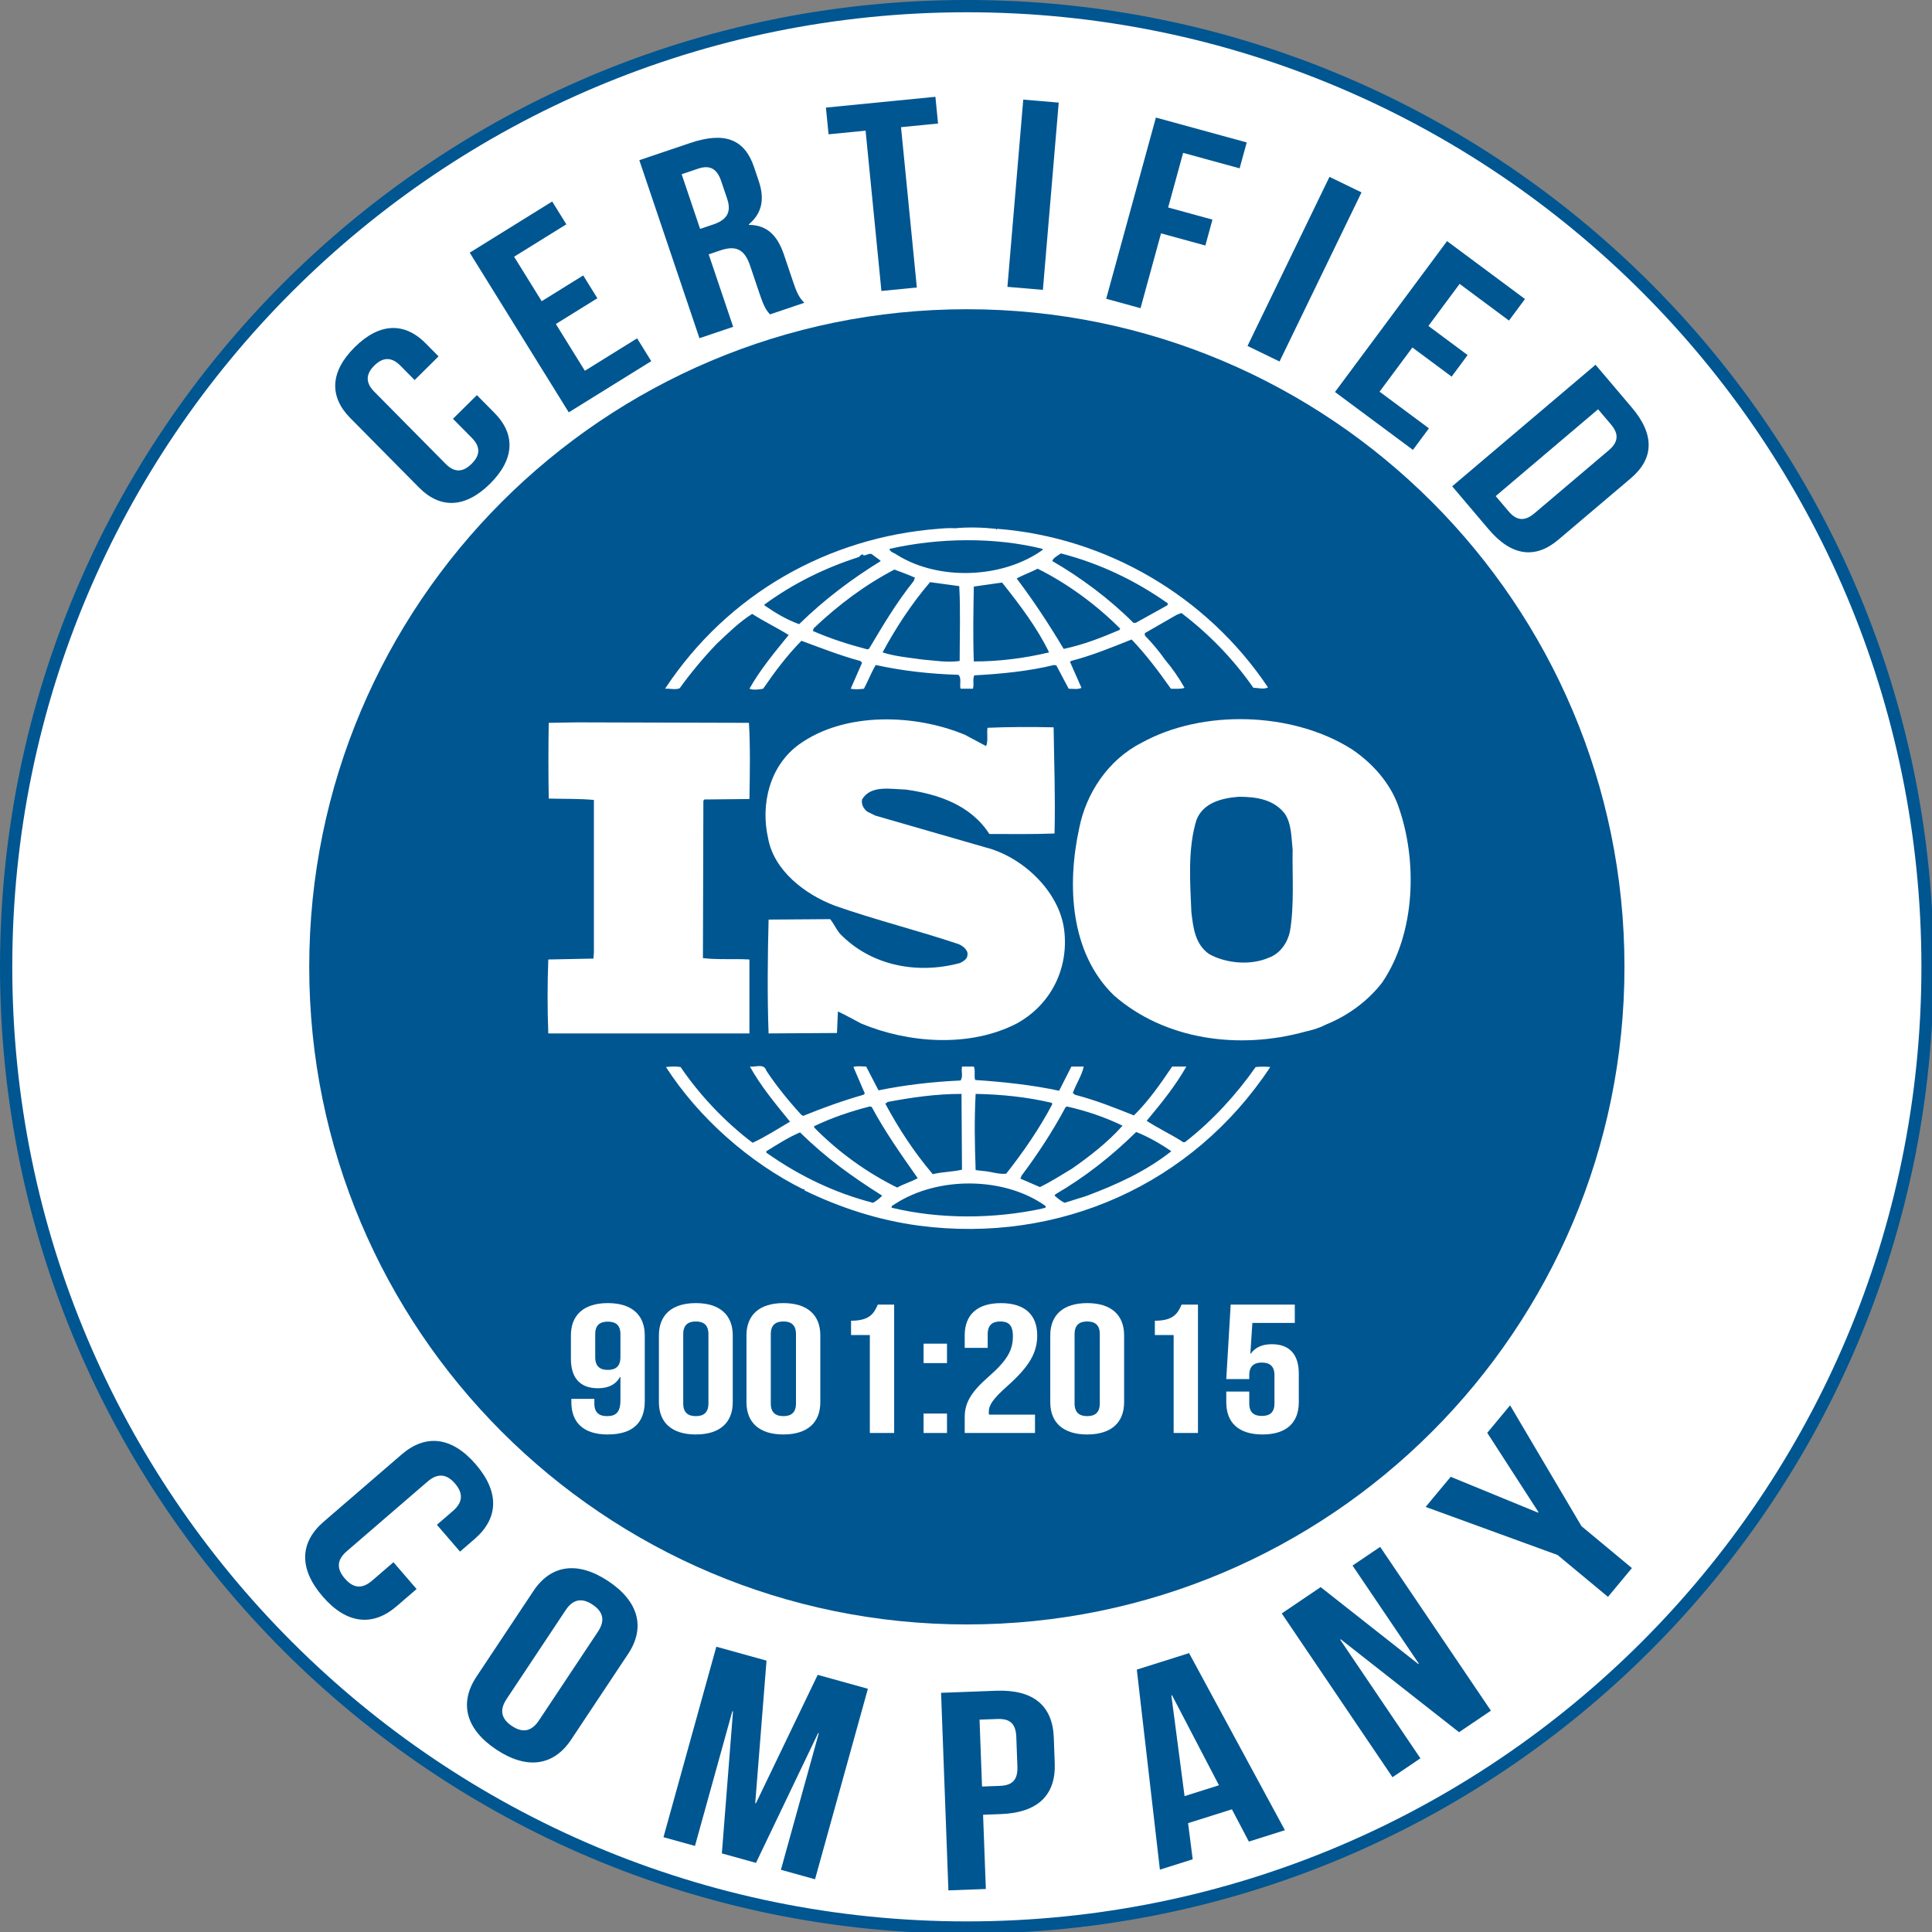
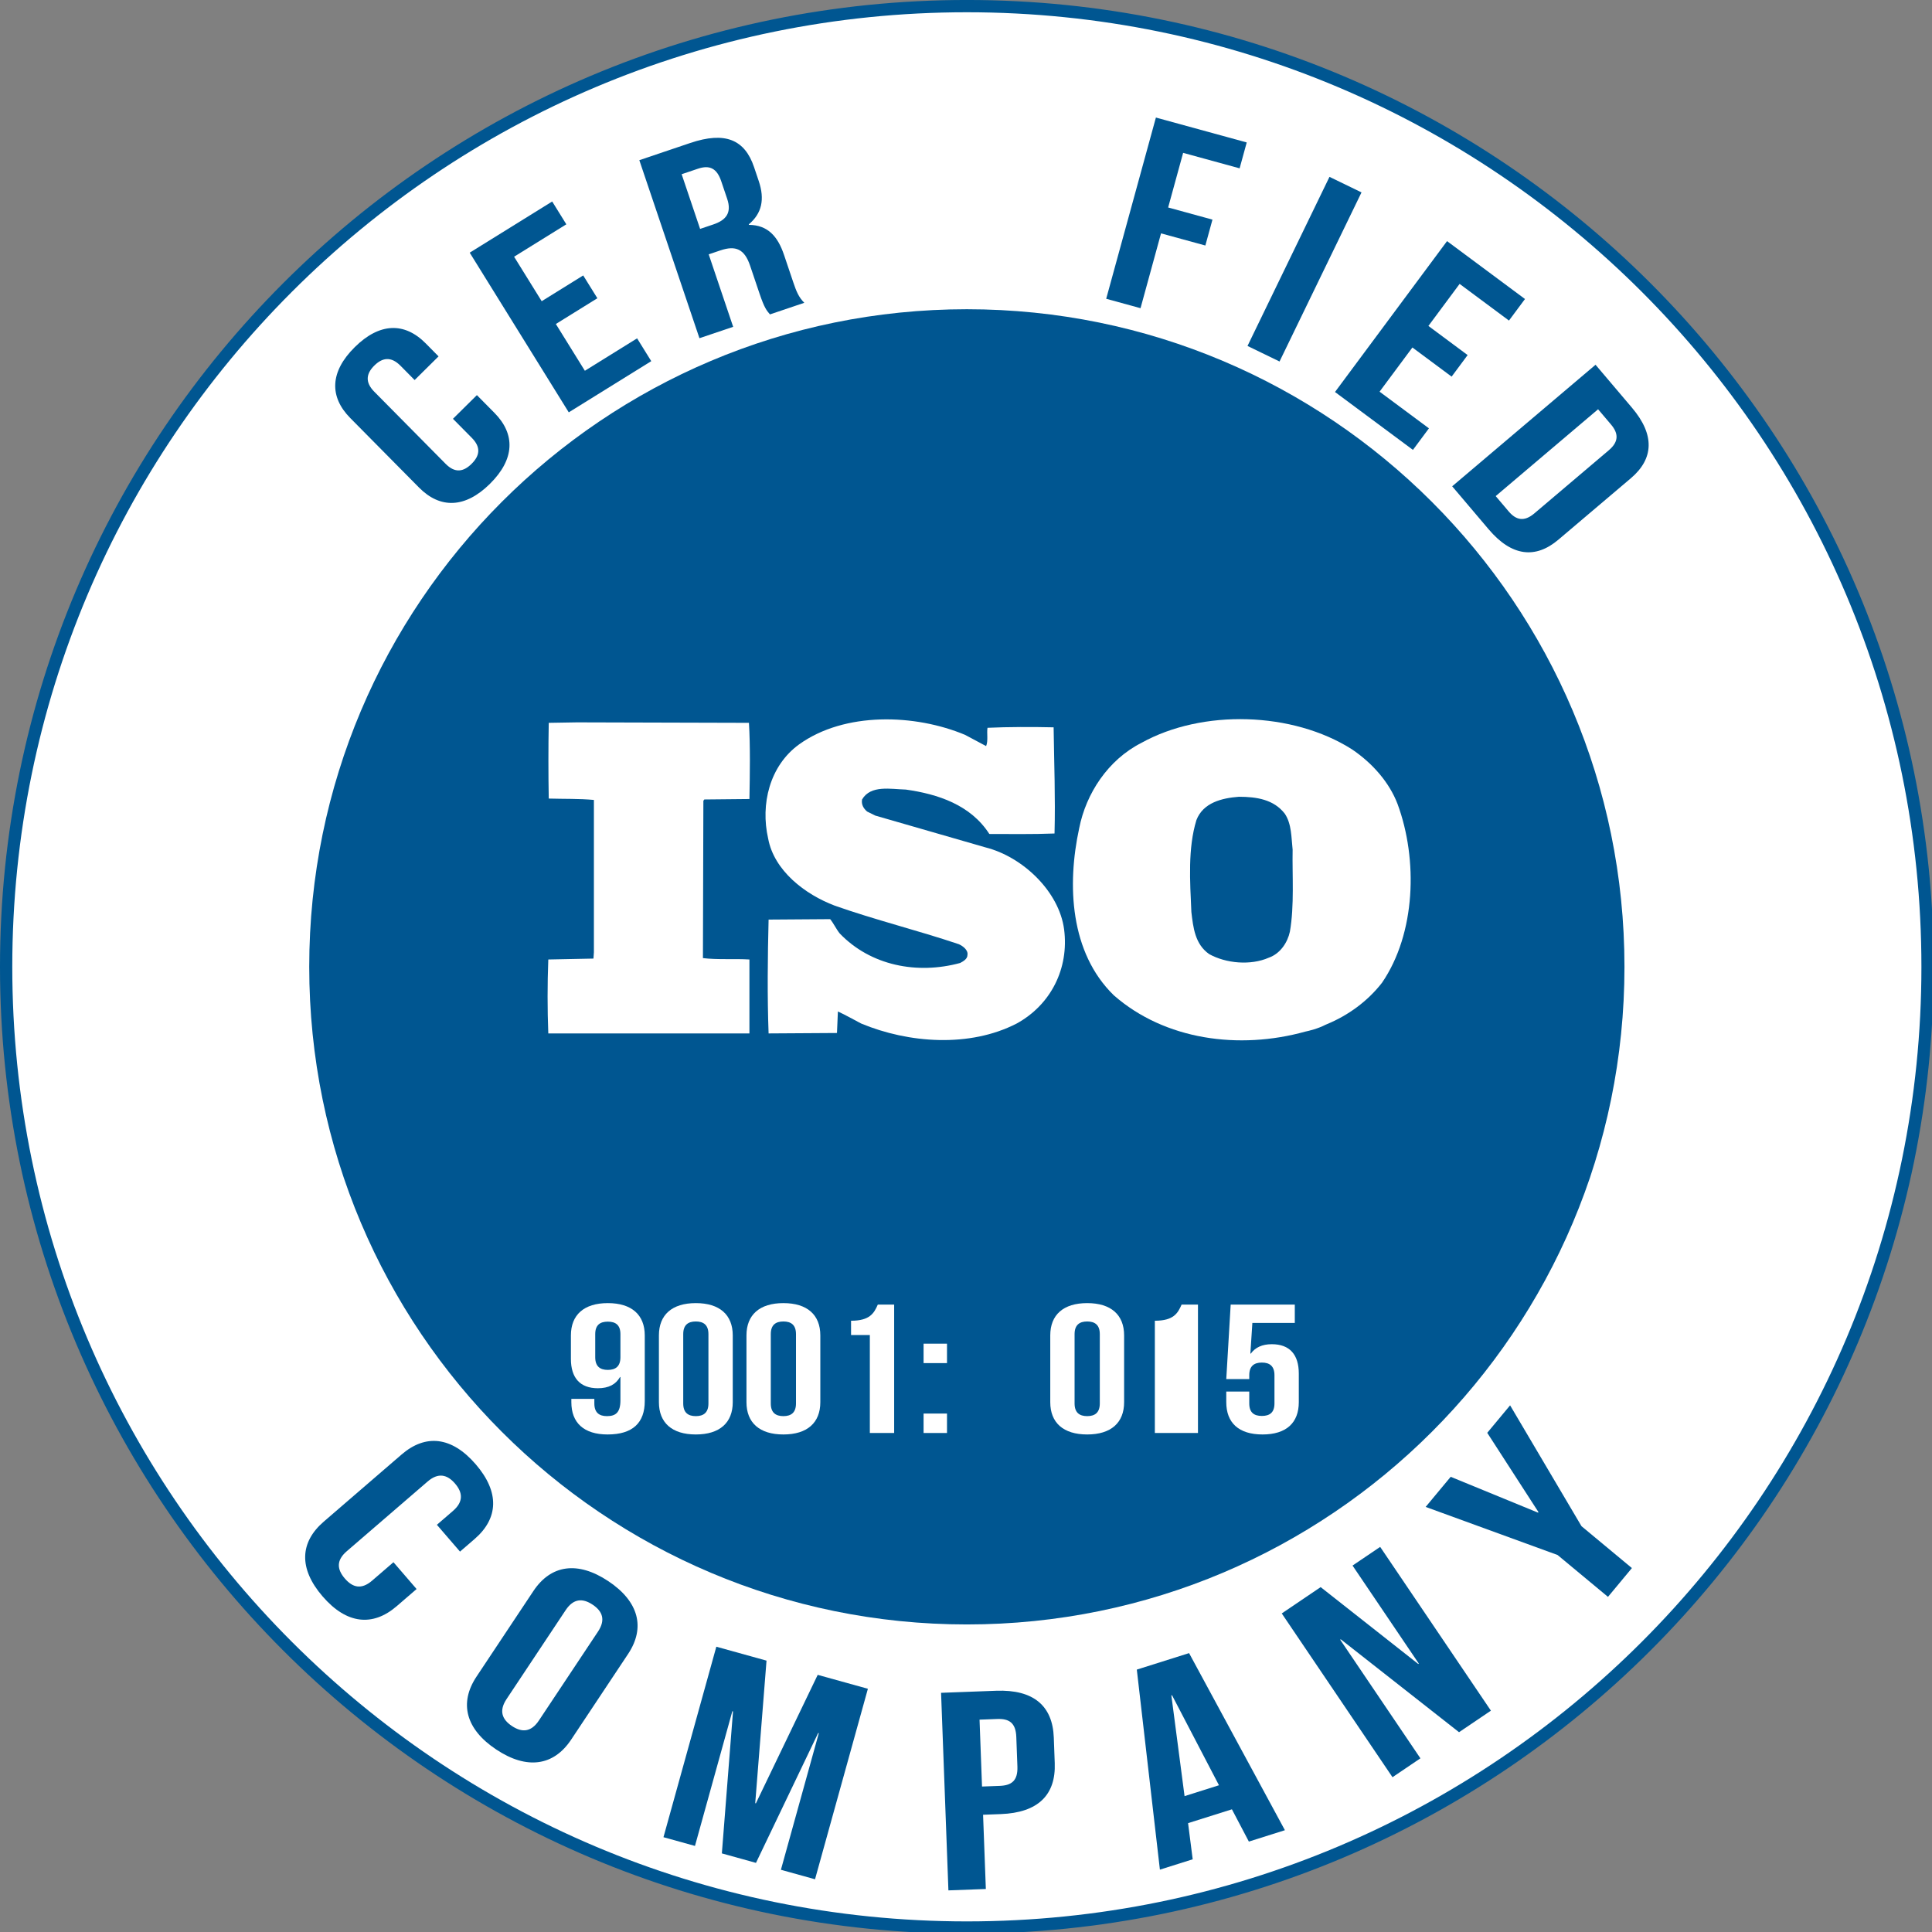
<svg xmlns="http://www.w3.org/2000/svg" width="472" height="472" viewBox="0 0 472 472" fill="none">
  <rect x="0" y="0" width="472" height="472" fill="#808080" stroke="none" />
  <g clip-path="url(#clip0_2_2)">
    <g clip-path="url(#clip1_2_2)">
      <path d="M470.914 236.203C470.914 365.828 365.832 470.91 236.207 470.91C106.582 470.91 1.5 365.828 1.5 236.203C1.5 106.578 106.582 1.496 236.207 1.496C365.832 1.496 470.914 106.578 470.914 236.203Z" fill="white" />
      <path d="M470.914 236.203C470.914 365.828 365.832 470.91 236.207 470.91C106.582 470.91 1.5 365.828 1.5 236.203C1.5 106.578 106.582 1.496 236.207 1.496C365.832 1.496 470.914 106.578 470.914 236.203Z" stroke="#005691" stroke-width="3" stroke-miterlimit="10" />
      <path d="M396.867 236.203C396.867 324.934 324.938 396.863 236.207 396.863C147.477 396.863 75.547 324.934 75.547 236.203C75.547 147.477 147.477 75.547 236.207 75.547C324.938 75.547 396.867 147.477 396.867 236.203Z" fill="#005691" />
      <path d="M315.129 227.609C314.566 230.238 312.789 232.973 309.996 233.961C305.543 235.922 299.527 235.379 295.406 233.09C291.949 230.672 291.508 226.629 291.059 222.797C290.723 215.25 290.176 207.258 292.293 200.348C293.949 196.074 298.52 194.977 302.652 194.656C306.996 194.656 311.219 195.316 313.902 198.816C315.574 201.328 315.469 204.617 315.797 207.578C315.68 213.816 316.242 221.254 315.129 227.609ZM341.426 196.41C339.418 191.145 335.297 186.438 330.277 183.055C315.797 173.859 293.727 173.199 278.809 181.512C270.668 185.664 265.324 193.879 263.656 202.328C260.637 216.219 261.414 232.75 272.113 243.16C284.602 254.102 302.758 256.52 318.91 252.023C319.676 251.879 322.109 251.27 323.789 250.375L324.266 250.172C329.277 248.086 334.062 244.691 337.633 240.094C345.879 228.047 346.441 209.98 341.426 196.41Z" fill="white" />
      <path d="M183.09 234.41C179.414 234.188 175.289 234.508 171.73 234.07L171.84 195.637L172.062 195.316L183.09 195.207C183.207 188.973 183.313 182.277 182.973 176.594L140.98 176.477L134.063 176.594C133.953 182.395 133.953 189.176 134.063 195.094C137.855 195.207 141.414 195.094 145.094 195.43V232.652L144.988 234.188L133.953 234.41C133.723 240.527 133.723 246.445 133.953 252.473H183.09" fill="white" />
-       <path d="M265.324 292.215L260.086 293.855C259.191 293.422 258.414 292.758 257.629 292.098L257.855 291.77C264.984 287.617 271.445 282.574 277.574 276.551C280.582 277.75 283.48 279.402 286.16 281.254C279.922 286.199 272.676 289.473 265.324 292.215ZM254.625 295.27C242.816 297.801 229.664 297.902 217.855 295.059C217.633 294.516 218.41 294.398 218.75 294.078C229.109 287.395 245.262 287.395 255.41 294.609C255.738 295.27 254.844 295.059 254.625 295.27ZM213.289 293.855C203.926 291.437 195.234 287.277 187.215 281.594V281.254C189.891 279.625 192.566 277.867 195.461 276.652C201.812 282.914 208.379 287.617 215.52 292.098C214.957 292.758 214.062 293.422 213.289 293.855ZM198.91 275.133C203.27 273.047 207.828 271.504 212.504 270.312L212.961 270.426C216.18 276.449 220.195 282.137 224.203 287.832C222.648 288.715 220.746 289.246 219.195 290.129C211.844 286.52 204.82 281.477 198.91 275.453V275.133ZM216.859 269.215C222.648 268.121 228.664 267.246 234.902 267.246L235.02 285.766C232.672 286.301 230.109 286.301 227.879 286.859C223.309 281.477 219.523 275.676 216.297 269.652L216.859 269.215ZM238.355 267.246C244.711 267.363 251.062 268.023 256.965 269.438L257.078 269.77C253.965 275.676 250.055 281.379 245.824 286.734C243.926 286.957 242.148 286.199 240.258 286.086L238.355 285.859C238.133 279.402 238.016 273.707 238.355 267.246ZM260.309 270.535L260.637 270.312C265.437 271.406 270 272.941 274.238 275.016C270.668 279.059 266.098 282.574 261.871 285.523C259.309 287.055 256.738 288.715 254.062 290.012L249.277 287.938L249.609 287.18C253.625 281.816 257.195 276.336 260.309 270.535ZM306.766 260.68C302.09 267.363 296.184 273.824 289.73 278.848C289.496 279.188 288.828 279.059 288.617 278.742C285.82 276.996 282.812 275.57 280.137 273.824C283.703 269.555 287.16 265.285 289.836 260.563H286.375C283.602 264.629 280.699 268.895 277.023 272.504C272.113 270.535 267.664 268.777 262.645 267.461L262.094 267.043C262.871 264.832 264.312 262.754 264.762 260.563H261.754L258.746 266.48C252.18 265.055 244.934 264.285 238.246 263.852C237.91 262.871 238.355 261.445 237.91 260.563H235.02C234.785 261.883 235.348 262.871 234.68 263.969C227.77 264.285 221.09 265.055 214.629 266.383L211.609 260.563C210.504 260.563 209.273 260.352 208.496 260.68L211.281 267.141L210.949 267.461C205.926 268.895 201.035 270.652 196.246 272.609L195.797 272.387C192.676 268.992 189.668 265.285 187.215 261.563C186.66 259.691 184.43 260.785 183.207 260.563C185.875 265.383 189.445 269.652 193.004 274.035C189.996 275.793 187 277.75 183.867 279.188C177.184 274.145 170.953 267.574 166.27 260.68C164.93 260.469 164.047 260.562 162.699 260.68C170.723 273.164 183.207 284.105 196.246 290.566C196.246 290.566 196.246 290.469 196.359 290.469C196.461 290.469 196.68 290.672 196.461 290.789C205.266 295.059 214.629 298.121 224.539 299.441C258.746 303.926 291.398 289.371 310.336 260.68C309.344 260.562 307.883 260.562 306.766 260.68Z" fill="white" />
-       <path d="M186.766 147.688C193.789 142.547 201.59 138.711 209.836 136.082C210.176 135.742 210.391 135.426 210.836 135.426V135.648C211.727 135.859 212.395 134.871 213.172 135.523C213.844 136.082 214.629 136.52 215.18 137.063C208.273 141.32 201.473 146.367 195.234 152.488C192.227 151.41 189.445 149.762 186.766 147.898V147.688ZM254.738 134.105V134.328C245.039 141.32 229.332 141.98 219.09 135.523C218.516 135.086 217.41 134.871 217.297 134.105C229.109 131.379 243.031 131.156 254.738 134.105ZM259.191 135.203C268.555 137.617 277.352 141.77 285.375 147.461L285.152 147.898L277.469 152.164H276.906C271.008 146.27 264.102 141.129 257.078 137.063C257.301 136.297 258.414 135.742 259.191 135.203ZM273.461 153.922C269.105 155.777 264.645 157.531 259.863 158.531C256.41 152.73 252.625 146.93 248.379 141.32C249.938 140.469 251.84 139.809 253.508 138.938C260.766 142.547 267.777 147.688 273.676 153.582L273.461 153.922ZM237.91 161.598C237.688 155.777 237.801 149.324 237.91 143.301C240.141 142.98 242.586 142.641 244.816 142.32C249.16 147.781 253.402 153.387 256.301 159.383C250.277 160.82 244.145 161.598 237.91 161.598ZM234.453 161.48C231.344 161.914 228.559 161.383 225.426 161.141C222.426 160.703 218.633 160.383 215.629 159.383C218.855 153.387 222.648 147.578 227.219 142.223L234.348 143.195C234.68 148.879 234.453 155.457 234.453 161.48ZM212.289 158.531L211.844 158.629C207.273 157.434 202.813 156 198.582 154.145L198.797 153.484C204.926 147.688 211.387 142.863 218.516 139.148C220.195 139.809 221.863 140.352 223.531 141.129L223.203 141.98C218.965 147.25 215.629 152.934 212.289 158.531ZM166.047 168.152C168.723 164.43 171.73 160.82 175.066 157.316C177.961 154.582 180.637 151.953 183.762 149.977C186.66 151.84 189.891 153.387 192.676 155.137C189.223 159.383 185.66 163.672 183.09 168.262C183.867 168.602 185.32 168.492 186.438 168.262C189.223 164.215 192.227 160.16 195.797 156.551C200.582 158.309 205.266 160.16 210.176 161.48L210.609 161.914L207.828 168.262C209.059 168.492 209.836 168.379 211.059 168.262C212.059 166.406 212.832 164.332 213.949 162.461C220.418 163.895 227.219 164.652 234.125 164.863C235.016 165.641 234.348 167.281 234.68 168.262H237.688C238.016 167.184 237.578 165.961 238.016 164.992C244.488 164.652 251.277 163.992 257.531 162.461L258.078 162.578L261.086 168.262C262.094 168.262 263.422 168.492 264.207 168.039L261.414 161.703L261.648 161.48C266.762 160.16 271.562 158.191 276.461 156.23C279.926 159.84 283.145 164.109 286.055 168.262C287.273 168.262 288.496 168.379 289.391 168.039C288.051 165.641 286.375 163.234 284.602 161.141C283.145 159.063 281.59 157.211 279.688 155.242V154.68L287.488 150.199L288.617 149.762C295.406 154.902 301.418 161.141 306.211 168.039C307.551 168.039 308.664 168.492 309.781 167.941C294.844 145.609 270.223 131.254 243.605 129.188L243.488 129.398L243.266 129.188C240.258 128.867 236.57 128.738 233.34 129.059C232.117 128.965 230.672 129.059 229.219 129.188C202.48 131.254 177.863 144.949 162.477 168.262C163.594 168.152 164.93 168.602 166.047 168.152Z" fill="white" />
      <path d="M234.57 235.262C224.094 238.113 212.727 235.941 205.148 228.047C204.266 226.949 203.703 225.648 202.813 224.555L187.773 224.66C187.543 233.523 187.438 243.711 187.773 252.473L204.48 252.367L204.703 247.109C206.605 247.98 208.496 249.074 210.391 250.055C221.98 254.879 236.898 255.977 248.379 250.055C256.738 245.469 261.199 236.602 259.969 227.055C258.746 217.762 249.832 209.324 240.809 207.035L213.84 199.254L211.844 198.266C210.949 197.508 210.391 196.527 210.609 195.316C212.727 191.707 217.633 192.805 221.313 192.898C229.109 193.996 237.133 196.625 241.703 203.746C246.602 203.746 252.285 203.844 257.629 203.629C257.855 194.656 257.531 186.781 257.406 177.691C252.395 177.574 246.262 177.574 241.254 177.805C241.031 179.105 241.469 180.961 240.914 182.277L235.793 179.539C223.531 174.398 206.371 173.859 195.234 181.852C187.988 187.098 185.766 196.527 187.66 204.84C189.105 212.719 196.68 218.52 203.926 221.254C213.84 224.758 224.203 227.289 234.242 230.672C235.242 231.117 236.57 232.109 236.355 233.313C236.355 234.285 235.348 234.848 234.57 235.262Z" fill="white" />
      <path d="M151.574 331.582V325.938C151.574 323.695 150.387 322.887 148.496 322.887C146.605 322.887 145.418 323.695 145.418 325.938V331.582C145.418 333.824 146.605 334.676 148.496 334.676C150.387 334.676 151.574 333.824 151.574 331.582ZM157.52 342.293C157.52 347.582 154.602 350.449 148.441 350.449C142.609 350.449 139.586 347.582 139.586 342.562V341.754H145.203V342.875C145.203 345.117 146.391 345.969 148.281 345.969C150.387 345.969 151.574 345.117 151.574 342.113V336.422H151.469C150.441 338.215 148.715 339.156 146.066 339.156C141.691 339.156 139.477 336.602 139.477 331.984V326.25C139.477 321.23 142.664 318.359 148.496 318.359C154.332 318.359 157.52 321.23 157.52 326.25" fill="white" />
      <path d="M166.918 342.875C166.918 345.117 168.105 345.969 169.996 345.969C171.887 345.969 173.074 345.117 173.074 342.875V325.938C173.074 323.695 171.887 322.844 169.996 322.844C168.105 322.844 166.918 323.695 166.918 325.938V342.875ZM160.977 326.25C160.977 321.23 164.16 318.359 169.996 318.359C175.828 318.359 179.016 321.23 179.016 326.25V342.562C179.016 347.582 175.828 350.449 169.996 350.449C164.16 350.449 160.977 347.582 160.977 342.562" fill="white" />
      <path d="M188.309 342.875C188.309 345.117 189.496 345.969 191.387 345.969C193.277 345.969 194.465 345.117 194.465 342.875V325.938C194.465 323.695 193.277 322.844 191.387 322.844C189.496 322.844 188.309 323.695 188.309 325.938V342.875ZM182.367 326.25C182.367 321.23 185.555 318.359 191.387 318.359C197.223 318.359 200.41 321.23 200.41 326.25V342.562C200.41 347.582 197.223 350.449 191.387 350.449C185.555 350.449 182.367 347.582 182.367 342.562" fill="white" />
      <path d="M207.918 322.664C212.508 322.664 213.535 320.824 214.453 318.723H218.449V350.09H212.508V326.16H207.918" fill="white" />
      <path d="M231.359 350.09H225.637V345.34H231.359V350.09ZM231.359 333.016H225.637V328.266H231.359V333.016Z" fill="white" />
-       <path d="M244.379 322.844C242.488 322.844 241.301 323.695 241.301 325.938V329.297H235.684V326.25C235.684 321.23 238.707 318.363 244.539 318.363C250.375 318.363 253.398 321.23 253.398 326.25C253.398 330.418 251.562 333.777 246.055 338.664C242.543 341.801 241.57 343.281 241.57 344.938C241.57 345.16 241.57 345.387 241.625 345.609H252.859V350.09H235.684V346.238C235.684 342.742 237.195 340.098 241.625 336.242C246.16 332.254 247.457 329.789 247.457 326.43C247.457 323.605 246.27 322.844 244.379 322.844Z" fill="white" />
      <path d="M262.527 342.875C262.527 345.117 263.719 345.969 265.609 345.969C267.5 345.969 268.688 345.117 268.688 342.875V325.938C268.688 323.695 267.5 322.844 265.609 322.844C263.719 322.844 262.527 323.695 262.527 325.938V342.875ZM256.586 326.25C256.586 321.23 259.773 318.359 265.609 318.359C271.441 318.359 274.629 321.23 274.629 326.25V342.562C274.629 347.582 271.441 350.449 265.609 350.449C259.773 350.449 256.586 347.582 256.586 342.562" fill="white" />
-       <path d="M282.137 322.664C286.73 322.664 287.754 320.824 288.672 318.723H292.672V350.09H286.73V326.16H282.137" fill="white" />
+       <path d="M282.137 322.664C286.73 322.664 287.754 320.824 288.672 318.723H292.672V350.09H286.73H282.137" fill="white" />
      <path d="M305.203 339.965V342.875C305.203 345.117 306.391 345.922 308.281 345.922C310.172 345.922 311.359 345.117 311.359 342.875V335.973C311.359 333.734 310.172 332.883 308.281 332.883C306.391 332.883 305.203 333.734 305.203 335.973V336.914H299.586L300.664 318.723H316.328V323.203H305.961L305.473 330.688H305.582C306.66 329.207 308.336 328.398 310.715 328.398C315.09 328.398 317.305 330.953 317.305 335.57V342.562C317.305 347.582 314.277 350.449 308.445 350.449C302.609 350.449 299.586 347.582 299.586 342.562V339.965" fill="white" />
      <path d="M116.508 96.531L120.797 100.867C125.961 106.094 125.766 112.191 119.699 118.195C113.629 124.199 107.527 124.328 102.363 119.105L85.574 102.133C80.406 96.91 80.602 90.812 86.672 84.809C92.738 78.805 98.84 78.672 104.008 83.894L107.141 87.066L101.297 92.848L97.84 89.352C95.531 87.019 93.418 87.359 91.453 89.305C89.484 91.25 89.125 93.359 91.434 95.691L108.867 113.316C111.176 115.648 113.242 115.266 115.207 113.32C117.176 111.371 117.582 109.309 115.273 106.977L110.66 102.316" fill="#005691" />
      <path d="M132.34 73.586L142.48 67.289L145.941 72.863L135.797 79.156L142.887 90.582L155.648 82.66L159.105 88.234L138.953 100.738L114.754 61.73L134.902 49.227L138.359 54.801L125.598 62.719" fill="#005691" />
      <path d="M166.531 42.562L171.039 55.922L174.262 54.836C177.336 53.797 178.828 52.047 177.652 48.566L176.203 44.277C175.156 41.172 173.422 40.234 170.5 41.223L166.531 42.562ZM188.105 76.809C187.281 75.84 186.75 75.258 185.555 71.719L183.246 64.883C181.883 60.844 179.73 59.91 175.984 61.176L173.141 62.137L179.117 79.844L170.879 82.625L156.191 39.133L168.629 34.934C177.164 32.051 181.949 34.102 184.215 40.812L185.367 44.23C186.879 48.703 186.121 52.145 182.934 54.812L182.977 54.938C187.578 54.973 190.02 57.75 191.547 62.285L193.812 68.996C194.527 71.109 195.129 72.637 196.496 73.973" fill="#005691" />
-       <path d="M201.777 26.285L228.527 23.648L229.172 30.176L220.125 31.066L223.988 70.234L215.336 71.086L211.469 31.922L202.422 32.812" fill="#005691" />
-       <path d="M249.988 24.336L258.652 25.066L254.785 70.812L246.121 70.082L249.988 24.336Z" fill="#005691" />
      <path d="M285.387 50.688L296.211 53.656L294.477 59.98L283.648 57.012L278.637 75.293L270.25 72.992L282.395 28.719L304.582 34.801L302.848 41.125L289.047 37.344" fill="#005691" />
      <path d="M324.801 43.207L332.625 47.004L312.598 88.316L304.773 84.519L324.801 43.207Z" fill="#005691" />
      <path d="M348.969 79.629L358.551 86.746L354.641 92.012L345.059 84.894L337.039 95.688L349.098 104.645L345.188 109.91L326.148 95.769L353.523 58.906L372.562 73.051L368.652 78.316L356.594 69.359" fill="#005691" />
      <path d="M390.422 99.988L365.406 121.199L368.574 124.938C370.363 127.047 372.34 127.551 374.844 125.43L393.055 109.988C395.555 107.867 395.383 105.84 393.594 103.727L390.422 99.988ZM389.801 89.113L398.699 99.606C404.324 106.238 404.031 112.082 398.43 116.836L380.719 131.852C375.113 136.602 369.301 135.934 363.676 129.301L354.777 118.805" fill="#005691" />
      <path d="M101.773 388.211L96.914 392.402C91.059 397.449 84.672 396.805 78.809 390.004C72.941 383.199 73.242 376.789 79.098 371.742L98.117 355.34C103.973 350.293 110.359 350.938 116.227 357.738C122.094 364.543 121.789 370.953 115.937 376L112.383 379.066L106.734 372.516L110.652 369.137C113.266 366.883 113.062 364.641 111.164 362.438C109.262 360.23 107.074 359.699 104.461 361.953L84.707 378.984C82.094 381.238 82.348 383.438 84.246 385.641C86.148 387.844 88.285 388.418 90.898 386.168L96.125 381.66" fill="#005691" />
      <path d="M123.758 415.09C121.848 417.961 122.645 420.066 125.07 421.68C127.492 423.289 129.742 423.211 131.652 420.336L146.09 398.613C148 395.742 147.199 393.637 144.777 392.027C142.352 390.414 140.105 390.492 138.195 393.367L123.758 415.09ZM130.309 388.703C134.586 382.27 141.117 381.309 148.598 386.277C156.074 391.25 157.719 397.645 153.441 404.082L139.539 425C135.262 431.434 128.73 432.398 121.25 427.426C113.77 422.453 112.129 416.059 116.406 409.621" fill="#005691" />
      <path d="M184.508 440.527L184.668 440.57L199.77 409.176L212.031 412.578L199.117 459.117L190.781 456.801L200.039 423.43L199.883 423.383L184.691 455.113L176.355 452.797L179.078 418.109L178.914 418.066L169.785 450.973L162.09 448.84L175.004 402.301L187.266 405.703" fill="#005691" />
      <path d="M239.309 420.121L239.914 436.461L244.238 436.301C247.145 436.191 248.684 435.031 248.559 431.582L248.289 424.344C248.16 420.895 246.539 419.852 243.629 419.961L239.309 420.121ZM257.449 424.484L257.68 430.758C257.969 438.48 253.637 442.855 244.496 443.195L240.172 443.355L240.848 461.492L231.703 461.832L229.91 413.566L243.371 413.062C252.516 412.723 257.16 416.762 257.449 424.484Z" fill="#005691" />
      <path d="M289.395 438.805L297.801 436.148L286.332 414.156L286.172 414.203L289.395 438.805ZM313.91 447.129L305.105 449.91L300.965 442.027L290.254 445.406L291.383 454.238L283.371 456.766L277.73 407.895L290.5 403.867" fill="#005691" />
      <path d="M327.559 400.496L327.418 400.59L347.016 429.57L340.195 434.184L313.141 394.172L322.645 387.742L346.488 406.52L346.625 406.43L330.434 382.477L337.184 377.914L364.238 417.926L356.453 423.188" fill="#005691" />
      <path d="M380.523 379.895L348.297 368.148L354.414 360.793L375.754 369.551L375.859 369.422L363.344 350.047L368.926 343.332L386.371 372.859L398.684 383.09L392.84 390.125" fill="#005691" />
    </g>
  </g>
  <defs>
    <clipPath id="clip0_2_2">
      <rect width="472" height="472" fill="white" />
    </clipPath>
    <clipPath id="clip1_2_2">
      <rect width="1007.58" height="475.57" fill="white" />
    </clipPath>
  </defs>
</svg>